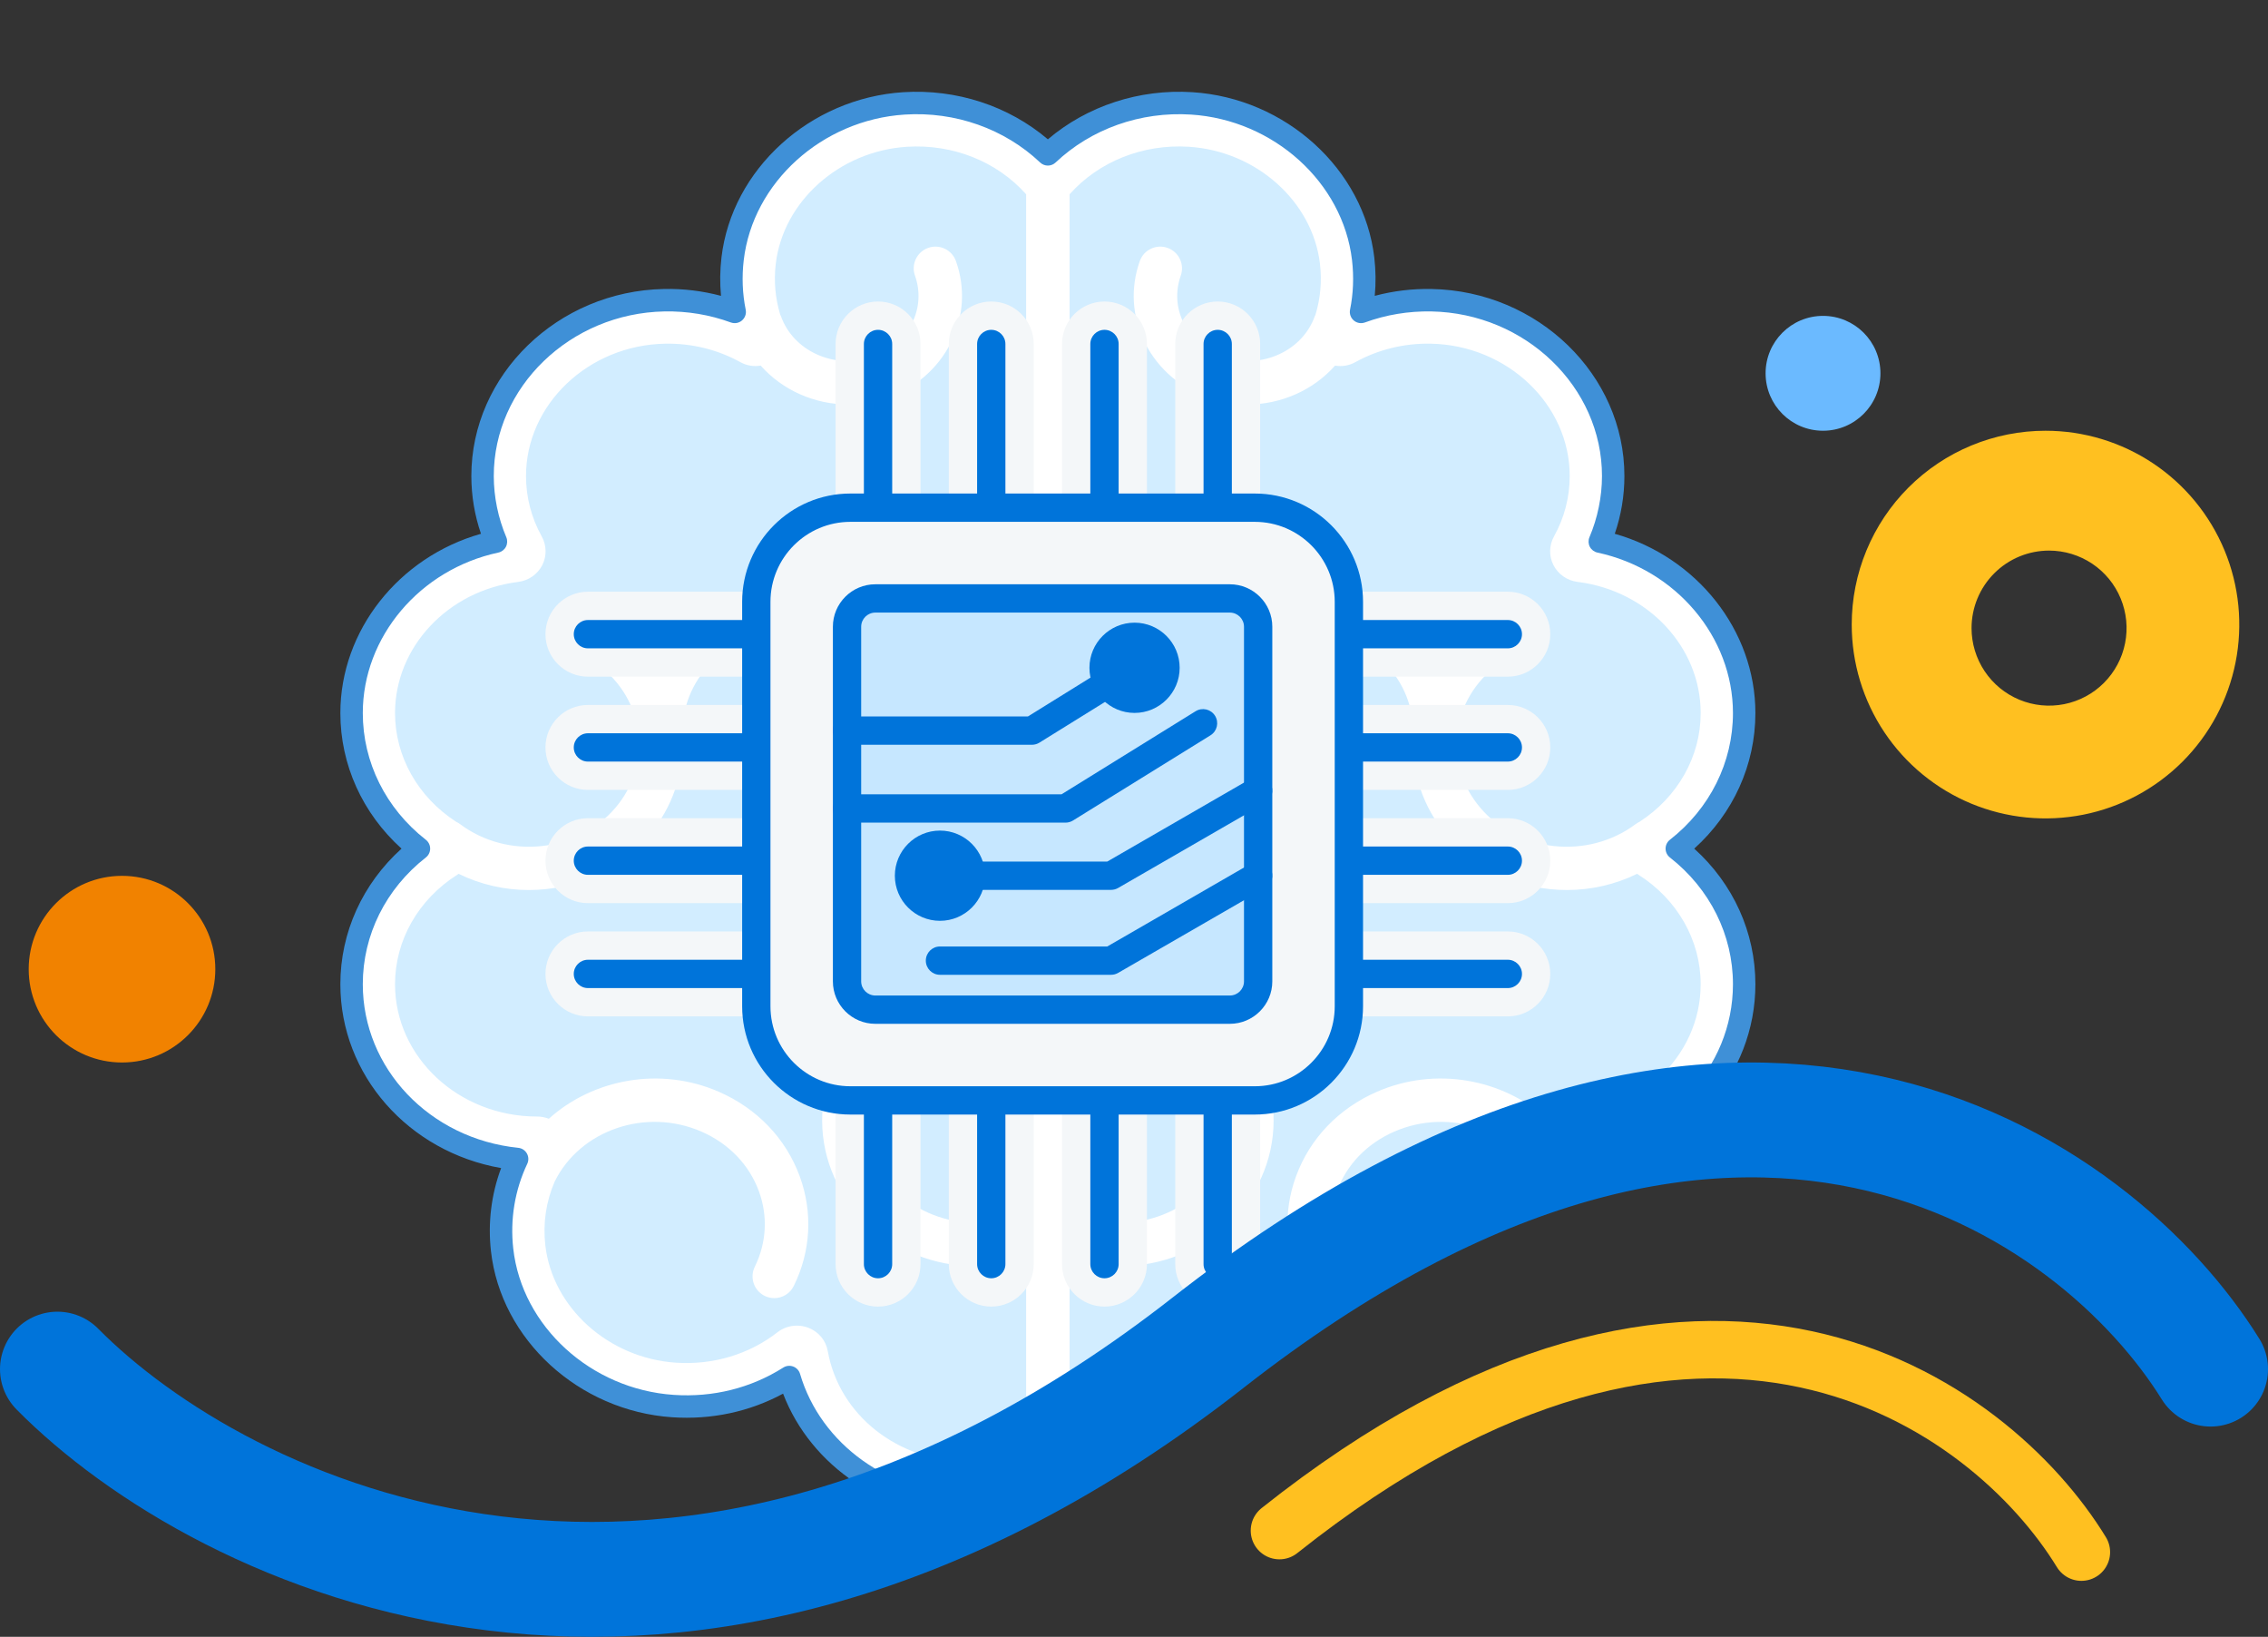
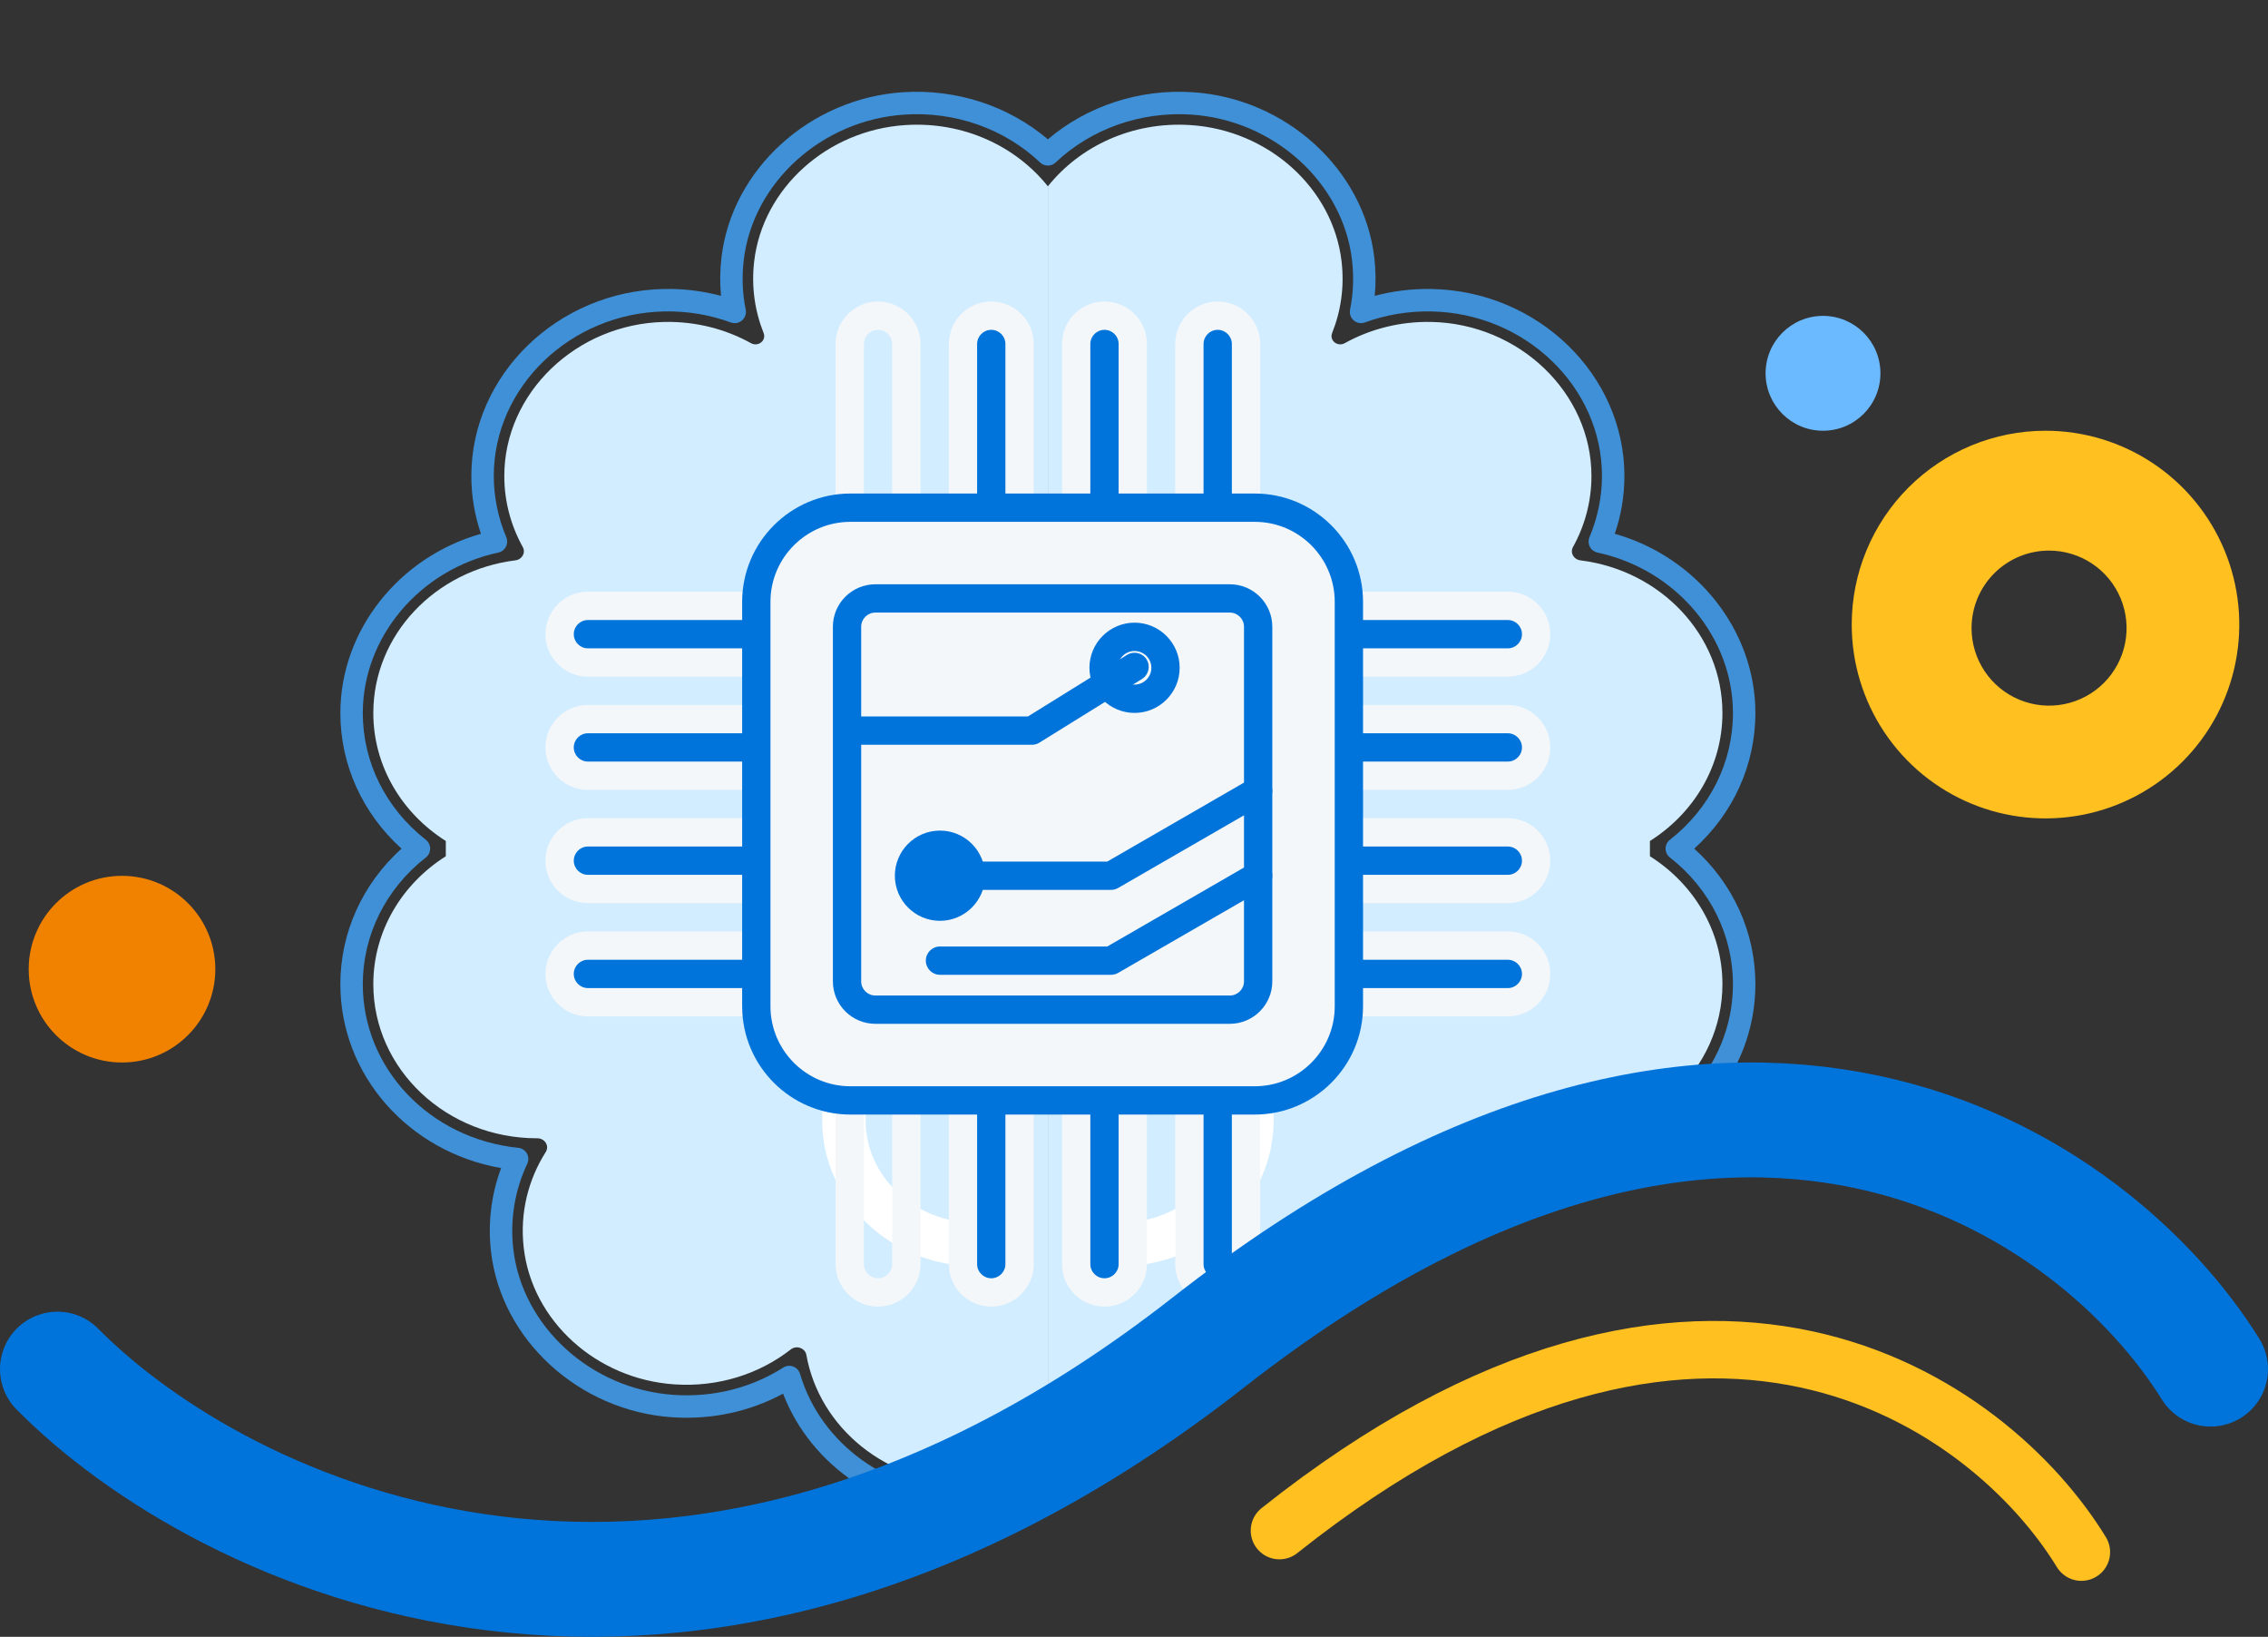
<svg xmlns="http://www.w3.org/2000/svg" width="158" height="114" viewBox="0 0 158 114" fill="none">
  <rect x="0" y="0" width="158" height="114" fill="#333333" stroke="none" />
  <circle cx="127" cy="26" r="4" fill="#6BBAFF" />
  <mask id="mask0_2001_1204" style="mask-type:alpha" maskUnits="userSpaceOnUse" x="4" y="0" width="150" height="110">
    <path d="M84.164 93.512C121.148 64.56 146.131 82.678 154 95.356V0H4V95.356C15.312 106.804 47.18 122.463 84.164 93.512Z" fill="#D9D9D9" />
  </mask>
  <g mask="url(#mask0_2001_1204)">
    <path d="M63.074 8.711C57.634 9.061 53.139 13.104 52.54 18.201C52.333 19.973 52.587 21.668 53.199 23.198C53.307 23.466 53.198 23.766 52.932 23.907C52.929 23.908 52.927 23.909 52.924 23.911C52.735 24.011 52.506 24.006 52.319 23.902C50.561 22.927 48.502 22.381 46.304 22.422C40.156 22.539 35.127 27.374 35.132 33.158C35.133 34.94 35.598 36.619 36.417 38.096C36.637 38.495 36.375 38.968 35.901 39.027C30.317 39.723 26.007 44.218 26.007 49.662C26.007 53.374 28.012 56.647 31.058 58.573C31.058 59.033 31.058 59.175 31.058 59.635C28.012 61.562 26.007 64.834 26.007 68.547C26.007 74.473 31.113 79.278 37.413 79.278C37.418 79.278 37.422 79.278 37.427 79.278C37.957 79.277 38.289 79.807 38.018 80.236C36.808 82.148 36.21 84.442 36.483 86.881C37.057 91.991 41.538 96.052 46.986 96.418C50.074 96.626 52.922 95.675 55.093 93.982C55.488 93.674 56.092 93.89 56.176 94.366C57.079 99.444 61.771 103.314 67.425 103.314C69.451 103.314 71.351 102.815 73 101.944V96.245V83.223V25.854V18.987V12.977C70.771 10.186 67.129 8.45 63.074 8.711Z" fill="#D2EDFF" />
    <path d="M82.927 8.711C88.366 9.061 92.862 13.104 93.46 18.201C93.668 19.973 93.414 21.668 92.801 23.198C92.693 23.466 92.802 23.766 93.068 23.907C93.071 23.908 93.073 23.909 93.076 23.911C93.266 24.011 93.494 24.006 93.681 23.902C95.439 22.927 97.498 22.381 99.697 22.422C105.844 22.539 110.873 27.374 110.868 33.158C110.867 34.94 110.402 36.619 109.584 38.096C109.363 38.495 109.625 38.968 110.099 39.027C115.684 39.723 119.993 44.218 119.993 49.662C119.993 53.374 117.989 56.647 114.942 58.573C114.942 59.033 114.942 59.175 114.942 59.635C117.989 61.562 119.993 64.834 119.993 68.547C119.993 74.473 114.887 79.278 108.587 79.278C108.582 79.278 108.578 79.278 108.573 79.278C108.043 79.277 107.711 79.807 107.982 80.236C109.193 82.148 109.79 84.442 109.517 86.881C108.943 91.991 104.462 96.052 99.014 96.418C95.926 96.626 93.079 95.675 90.907 93.982C90.512 93.674 89.909 93.89 89.824 94.366C88.921 99.444 84.229 103.314 78.575 103.314C76.549 103.314 74.649 102.815 73 101.944V96.245V83.223V25.854V18.987V12.977C75.229 10.186 78.871 8.45 82.927 8.711Z" fill="#D2EDFF" />
    <path d="M67.999 85.162C67.988 85.162 67.98 85.162 67.97 85.162C63.753 85.162 60.315 81.98 60.302 78.059C60.296 76.174 61.076 74.394 62.498 73.048C63.947 71.678 65.881 70.92 67.947 70.914C68.782 70.911 69.458 70.231 69.456 69.395C69.454 68.561 68.777 67.885 67.942 67.885C67.941 67.885 67.939 67.885 67.938 67.885C65.099 67.894 62.427 68.946 60.417 70.849C58.382 72.775 57.266 75.339 57.275 78.069C57.293 83.656 62.088 88.19 67.97 88.19C67.981 88.19 67.993 88.19 68.003 88.19C68.839 88.188 69.515 87.507 69.513 86.671C69.51 85.837 68.833 85.162 67.999 85.162Z" fill="white" />
-     <path d="M116.815 59.105C119.775 56.789 121.508 53.343 121.508 49.663C121.508 43.917 117.259 38.968 111.449 37.722C112.061 36.279 112.381 34.723 112.383 33.16C112.387 26.537 106.709 21.041 99.725 20.909C98.034 20.876 96.372 21.156 94.817 21.725C95.061 20.519 95.11 19.281 94.963 18.025C94.286 12.248 89.153 7.595 83.024 7.2C79.253 6.959 75.623 8.269 73 10.752C70.377 8.269 66.745 6.958 62.976 7.2C56.847 7.595 51.715 12.248 51.037 18.025C50.89 19.281 50.939 20.518 51.184 21.725C49.627 21.156 47.966 20.876 46.275 20.909C39.291 21.041 33.613 26.536 33.618 33.159C33.619 34.722 33.94 36.278 34.552 37.721C28.741 38.968 24.493 43.916 24.493 49.662C24.493 53.343 26.226 56.789 29.186 59.105C26.226 61.42 24.493 64.866 24.493 68.548C24.493 74.851 29.545 80.057 36.026 80.721C35.093 82.689 34.732 84.851 34.979 87.05C35.629 92.839 40.747 97.516 46.885 97.929C49.777 98.124 52.61 97.41 54.986 95.907C56.529 101.147 61.559 104.828 67.425 104.828C69.355 104.828 71.266 104.415 73 103.629C74.734 104.415 76.645 104.828 78.575 104.828C84.442 104.828 89.472 101.147 91.014 95.907C93.39 97.41 96.222 98.124 99.115 97.929C105.253 97.516 110.372 92.839 111.021 87.05C111.268 84.852 110.908 82.691 109.975 80.722C116.449 80.064 121.508 74.855 121.508 68.548C121.508 64.866 119.775 61.421 116.815 59.105ZM57.667 94.102C57.535 93.357 57.027 92.748 56.309 92.473C56.054 92.375 55.785 92.327 55.517 92.327C55.032 92.327 54.551 92.485 54.162 92.789C52.185 94.33 49.67 95.082 47.088 94.908C42.389 94.592 38.477 91.069 37.988 86.713C37.816 85.185 38.043 83.682 38.64 82.296C40.419 78.692 45.006 77.129 48.867 78.814C50.772 79.645 52.194 81.122 52.871 82.973C53.503 84.701 53.401 86.567 52.582 88.227C52.213 88.977 52.521 89.885 53.271 90.255C53.486 90.361 53.715 90.411 53.939 90.411C54.498 90.411 55.035 90.101 55.298 89.566C56.486 87.156 56.634 84.445 55.715 81.932C54.75 79.297 52.748 77.204 50.078 76.039C45.998 74.259 41.317 75.143 38.235 77.918C37.979 77.82 37.703 77.764 37.416 77.764C37.415 77.764 37.413 77.764 37.413 77.764C31.958 77.764 27.52 73.63 27.52 68.548C27.52 65.49 29.145 62.637 31.867 60.916C31.894 60.898 31.919 60.878 31.945 60.859C33.485 61.613 35.164 61.988 36.838 61.988C39.981 61.987 43.098 60.688 45.202 58.195C46.858 56.234 47.674 53.814 47.536 51.324C47.545 51.25 47.555 51.176 47.554 51.1C47.512 49.297 48.2 47.562 49.49 46.215C50.923 44.718 52.899 43.87 55.052 43.826C55.109 43.825 55.166 43.824 55.222 43.824C59.376 43.824 62.797 46.919 62.886 50.796C62.905 51.632 63.606 52.291 64.434 52.275C65.27 52.256 65.932 51.562 65.913 50.727C65.785 45.132 60.886 40.676 54.99 40.798C52.027 40.859 49.296 42.039 47.303 44.121C46.69 44.761 46.174 45.464 45.758 46.212C45.139 45.334 44.373 44.543 43.472 43.869C42.801 43.368 41.852 43.506 41.352 44.176C40.852 44.846 40.989 45.794 41.659 46.295C43.261 47.492 44.263 49.196 44.48 51.094C44.692 52.947 44.127 54.775 42.888 56.242C40.247 59.37 35.385 59.889 32.05 57.398C31.965 57.334 31.876 57.282 31.783 57.239C29.113 55.512 27.52 52.689 27.52 49.663C27.52 45.065 31.204 41.139 36.088 40.531C36.82 40.439 37.451 40.001 37.779 39.357C38.098 38.729 38.084 37.984 37.741 37.364C37.015 36.054 36.647 34.639 36.645 33.158C36.642 28.175 40.987 24.038 46.332 23.937C48.182 23.901 50 24.348 51.584 25.227C52.021 25.468 52.515 25.545 52.993 25.462C54.498 27.165 56.74 28.171 59.09 28.171C59.913 28.171 60.75 28.048 61.571 27.789C63.651 27.134 65.313 25.734 66.252 23.849C67.139 22.065 67.261 20.053 66.595 18.183C66.315 17.395 65.448 16.984 64.661 17.265C63.873 17.545 63.462 18.411 63.742 19.199C64.13 20.287 64.058 21.459 63.54 22.5C62.972 23.642 61.949 24.495 60.661 24.901C58.066 25.718 55.261 24.428 54.406 22.025C54.393 21.988 54.372 21.956 54.356 21.92C54.009 20.778 53.901 19.59 54.043 18.378C54.553 14.031 58.477 10.525 63.17 10.223C66.382 10.017 69.45 11.246 71.485 13.53V100.987C70.214 101.521 68.827 101.8 67.424 101.8C62.564 101.8 58.46 98.562 57.667 94.102ZM108.575 77.764C108.574 77.764 108.573 77.764 108.572 77.764C108.29 77.764 108.017 77.82 107.764 77.917C104.682 75.142 100.001 74.259 95.922 76.039C93.251 77.204 91.25 79.296 90.285 81.932C89.366 84.445 89.514 87.156 90.702 89.566C90.965 90.1 91.502 90.41 92.061 90.41C92.285 90.41 92.514 90.36 92.729 90.254C93.479 89.884 93.787 88.977 93.418 88.227C92.599 86.566 92.497 84.7 93.129 82.972C93.807 81.121 95.228 79.644 97.132 78.814C100.993 77.13 105.581 78.691 107.359 82.295C107.956 83.681 108.183 85.184 108.012 86.712C107.523 91.068 103.611 94.591 98.912 94.908C96.329 95.082 93.815 94.329 91.838 92.788C91.234 92.317 90.41 92.197 89.69 92.473C88.973 92.748 88.465 93.357 88.333 94.101C87.54 98.562 83.436 101.8 78.575 101.8C77.172 101.8 75.785 101.521 74.514 100.987V13.53C76.549 11.246 79.624 10.017 82.829 10.222C87.522 10.524 91.446 14.03 91.956 18.378C92.098 19.59 91.99 20.777 91.643 21.919C91.627 21.955 91.606 21.987 91.593 22.025C90.738 24.428 87.934 25.718 85.338 24.901C84.05 24.495 83.028 23.642 82.459 22.5C81.941 21.459 81.87 20.287 82.257 19.199C82.537 18.411 82.126 17.545 81.338 17.265C80.55 16.984 79.684 17.396 79.404 18.183C78.738 20.053 78.86 22.065 79.747 23.849C80.686 25.734 82.348 27.134 84.428 27.789C85.25 28.048 86.085 28.171 86.909 28.171C89.258 28.171 91.5 27.166 93.006 25.463C93.481 25.545 93.977 25.469 94.415 25.226C95.999 24.347 97.819 23.901 99.667 23.936C105.012 24.038 109.357 28.174 109.354 33.157C109.352 34.638 108.984 36.053 108.258 37.363C107.915 37.983 107.901 38.728 108.22 39.356C108.547 40 109.179 40.438 109.911 40.529C114.795 41.138 118.478 45.064 118.478 49.662C118.478 52.688 116.885 55.511 114.215 57.237C114.123 57.281 114.033 57.334 113.948 57.397C110.613 59.889 105.752 59.37 103.111 56.241C101.872 54.774 101.307 52.946 101.519 51.093C101.736 49.195 102.738 47.491 104.34 46.294C105.01 45.794 105.147 44.845 104.646 44.175C104.146 43.505 103.197 43.368 102.527 43.869C101.625 44.542 100.86 45.334 100.241 46.212C99.825 45.464 99.309 44.76 98.696 44.12C96.702 42.038 93.972 40.858 91.008 40.798C85.117 40.684 80.215 45.132 80.086 50.726C80.067 51.562 80.729 52.255 81.565 52.275C82.396 52.291 83.094 51.632 83.113 50.796C83.202 46.919 86.623 43.824 90.776 43.824C90.833 43.824 90.89 43.824 90.947 43.825C93.1 43.869 95.075 44.718 96.509 46.214C97.799 47.562 98.486 49.297 98.445 51.099C98.444 51.176 98.453 51.25 98.462 51.323C98.324 53.813 99.14 56.234 100.796 58.194C102.9 60.687 106.017 61.987 109.16 61.987C110.834 61.987 112.513 61.612 114.053 60.858C114.079 60.877 114.104 60.898 114.131 60.915C116.853 62.636 118.477 65.489 118.477 68.547C118.479 73.63 114.042 77.764 108.575 77.764Z" fill="white" />
    <path d="M85.583 70.849C83.573 68.946 80.902 67.894 78.063 67.885C78.061 67.885 78.059 67.885 78.058 67.885C77.224 67.885 76.547 68.561 76.544 69.395C76.542 70.231 77.218 70.911 78.054 70.914C80.12 70.919 82.054 71.678 83.502 73.048C84.924 74.394 85.704 76.174 85.698 78.059C85.686 81.98 82.248 85.162 78.031 85.162C78.021 85.162 78.012 85.162 78.002 85.162C77.168 85.162 76.491 85.837 76.488 86.671C76.486 87.507 77.162 88.188 77.998 88.19C78.009 88.19 78.02 88.19 78.031 88.19C83.913 88.19 88.708 83.656 88.726 78.069C88.735 75.34 87.619 72.775 85.583 70.849Z" fill="white" />
    <path d="M78.575 105.609C76.666 105.609 74.747 105.22 73 104.482C71.254 105.22 69.334 105.609 67.425 105.609C61.652 105.609 56.5 102.142 54.553 97.064C52.212 98.326 49.563 98.892 46.832 98.709C40.323 98.271 34.894 93.296 34.202 87.137C33.981 85.166 34.225 83.187 34.91 81.354C28.457 80.223 23.711 74.882 23.711 68.548C23.711 64.949 25.253 61.557 27.972 59.105C25.253 56.652 23.711 53.261 23.711 49.662C23.711 43.917 27.78 38.8 33.507 37.176C33.063 35.879 32.838 34.532 32.836 33.16C32.831 26.114 38.853 20.267 46.26 20.127C47.611 20.098 48.941 20.262 50.229 20.605C50.145 19.725 50.156 18.831 50.261 17.934C50.982 11.789 56.427 6.839 62.926 6.421C66.629 6.185 70.258 7.373 73 9.703C75.742 7.375 79.372 6.183 83.074 6.421C89.573 6.839 95.019 11.789 95.74 17.934C95.845 18.831 95.855 19.725 95.772 20.605C97.06 20.262 98.392 20.1 99.741 20.128C107.147 20.268 113.169 26.114 113.164 33.16C113.163 34.532 112.938 35.879 112.493 37.176C118.221 38.8 122.289 43.917 122.289 49.662C122.289 53.261 120.748 56.652 118.029 59.105C120.748 61.557 122.289 64.949 122.289 68.548C122.289 74.887 117.544 80.228 111.091 81.356C111.775 83.188 112.019 85.166 111.798 87.137C111.107 93.296 105.678 98.271 99.168 98.709C96.438 98.891 93.788 98.325 91.448 97.064C89.5 102.142 84.348 105.609 78.575 105.609ZM73 102.848C73.11 102.848 73.22 102.871 73.323 102.918C74.953 103.656 76.769 104.047 78.575 104.047C84.008 104.047 88.815 100.609 90.265 95.686C90.335 95.451 90.51 95.262 90.74 95.176C90.969 95.09 91.226 95.116 91.433 95.247C93.69 96.675 96.329 97.333 99.063 97.15C104.83 96.762 109.637 92.382 110.245 86.962C110.473 84.928 110.136 82.886 109.269 81.056C109.161 80.827 109.17 80.559 109.295 80.338C109.419 80.117 109.644 79.97 109.896 79.945C116.07 79.316 120.726 74.417 120.726 68.548C120.726 65.121 119.125 61.904 116.333 59.72C116.144 59.572 116.033 59.345 116.033 59.105C116.033 58.864 116.143 58.637 116.333 58.489C119.125 56.305 120.726 53.088 120.726 49.662C120.726 44.359 116.755 39.658 111.284 38.485C111.057 38.436 110.863 38.288 110.755 38.082C110.648 37.875 110.638 37.631 110.729 37.416C111.299 36.074 111.6 34.602 111.602 33.158C111.606 26.959 106.272 21.814 99.711 21.69C98.125 21.663 96.565 21.918 95.085 22.459C94.82 22.555 94.522 22.502 94.308 22.317C94.093 22.133 93.995 21.847 94.051 21.57C94.279 20.448 94.325 19.285 94.188 18.116C93.554 12.708 88.733 8.35 82.974 7.98C79.457 7.754 76.017 8.972 73.537 11.319C73.236 11.604 72.764 11.604 72.463 11.319C69.983 8.971 66.547 7.752 63.026 7.98C57.268 8.35 52.447 12.708 51.813 18.116C51.675 19.286 51.722 20.448 51.949 21.57C52.006 21.846 51.907 22.132 51.693 22.317C51.479 22.502 51.181 22.555 50.915 22.459C49.435 21.918 47.878 21.661 46.29 21.69C39.729 21.814 34.394 26.959 34.399 33.159C34.4 34.602 34.702 36.075 35.271 37.416C35.362 37.631 35.352 37.875 35.245 38.082C35.138 38.288 34.944 38.436 34.716 38.485C29.245 39.658 25.274 44.359 25.274 49.662C25.274 53.088 26.875 56.305 29.667 58.489C29.856 58.637 29.967 58.864 29.967 59.105C29.967 59.345 29.857 59.572 29.667 59.72C26.875 61.904 25.274 65.121 25.274 68.548C25.274 74.412 29.93 79.311 36.105 79.943C36.358 79.969 36.582 80.116 36.706 80.337C36.831 80.558 36.84 80.826 36.732 81.055C35.865 82.886 35.527 84.928 35.756 86.962C36.364 92.382 41.171 96.762 46.938 97.15C49.673 97.335 52.309 96.677 54.568 95.247C54.775 95.116 55.032 95.089 55.261 95.176C55.49 95.262 55.666 95.451 55.735 95.686C57.184 100.609 61.992 104.047 67.425 104.047C69.231 104.047 71.047 103.656 72.677 102.917C72.78 102.871 72.89 102.848 73 102.848Z" fill="#3F90D7" />
    <path d="M105.042 54.028H40.958C39.869 54.028 38.986 53.145 38.986 52.056C38.986 50.967 39.869 50.084 40.958 50.084H105.042C106.131 50.084 107.014 50.967 107.014 52.056C107.014 53.145 106.131 54.028 105.042 54.028Z" fill="#0074DA" />
    <path d="M105.042 46.141H40.958C39.869 46.141 38.986 45.258 38.986 44.169C38.986 43.08 39.869 42.197 40.958 42.197H105.042C106.131 42.197 107.014 43.08 107.014 44.169C107.014 45.258 106.131 46.141 105.042 46.141Z" fill="#0074DA" />
    <path d="M105.042 61.916H40.958C39.869 61.916 38.986 61.033 38.986 59.944C38.986 58.855 39.869 57.972 40.958 57.972H105.042C106.131 57.972 107.014 58.855 107.014 59.944C107.014 61.033 106.131 61.916 105.042 61.916Z" fill="#0074DA" />
    <path d="M105.042 69.803H40.958C39.869 69.803 38.986 68.92 38.986 67.831C38.986 66.742 39.869 65.859 40.958 65.859H105.042C106.131 65.859 107.014 66.742 107.014 67.831C107.014 68.92 106.131 69.803 105.042 69.803Z" fill="#0074DA" />
    <path d="M76.944 90.014C75.855 90.014 74.972 89.131 74.972 88.042V23.958C74.972 22.869 75.855 21.986 76.944 21.986C78.033 21.986 78.916 22.869 78.916 23.958V88.042C78.916 89.131 78.033 90.014 76.944 90.014Z" fill="#0074DA" />
    <path d="M84.831 90.014C83.742 90.014 82.859 89.131 82.859 88.042V23.958C82.859 22.869 83.742 21.986 84.831 21.986C85.92 21.986 86.803 22.869 86.803 23.958V88.042C86.803 89.131 85.92 90.014 84.831 90.014Z" fill="#0074DA" />
    <path d="M69.056 90.014C67.967 90.014 67.085 89.131 67.085 88.042V23.958C67.085 22.869 67.967 21.986 69.056 21.986C70.145 21.986 71.028 22.869 71.028 23.958V88.042C71.028 89.131 70.145 90.014 69.056 90.014Z" fill="#0074DA" />
-     <path d="M61.169 90.014C60.08 90.014 59.197 89.131 59.197 88.042V23.958C59.197 22.869 60.08 21.986 61.169 21.986C62.258 21.986 63.141 22.869 63.141 23.958V88.042C63.141 89.131 62.258 90.014 61.169 90.014Z" fill="#0074DA" />
    <path d="M105.042 55.014H40.958C39.327 55.014 38 53.688 38 52.056C38 50.425 39.327 49.099 40.958 49.099H105.042C106.673 49.099 108 50.425 108 52.056C108 53.688 106.673 55.014 105.042 55.014ZM40.958 51.07C40.414 51.07 39.972 51.513 39.972 52.056C39.972 52.6 40.414 53.042 40.958 53.042H105.042C105.586 53.042 106.028 52.6 106.028 52.056C106.028 51.513 105.586 51.07 105.042 51.07H40.958Z" fill="#F4F7F9" />
    <path d="M105.042 47.127H40.958C39.327 47.127 38 45.8 38 44.169C38 42.538 39.327 41.211 40.958 41.211H105.042C106.673 41.211 108 42.538 108 44.169C108 45.8 106.673 47.127 105.042 47.127ZM40.958 43.183C40.414 43.183 39.972 43.625 39.972 44.169C39.972 44.713 40.414 45.155 40.958 45.155H105.042C105.586 45.155 106.028 44.713 106.028 44.169C106.028 43.625 105.586 43.183 105.042 43.183H40.958Z" fill="#F4F7F9" />
    <path d="M105.042 62.901H40.958C39.327 62.901 38 61.575 38 59.944C38 58.312 39.327 56.986 40.958 56.986H105.042C106.673 56.986 108 58.312 108 59.944C108 61.575 106.673 62.901 105.042 62.901ZM40.958 58.958C40.414 58.958 39.972 59.4 39.972 59.944C39.972 60.487 40.414 60.929 40.958 60.929H105.042C105.586 60.929 106.028 60.487 106.028 59.944C106.028 59.4 105.586 58.958 105.042 58.958H40.958Z" fill="#F4F7F9" />
    <path d="M105.042 70.789H40.958C39.327 70.789 38 69.462 38 67.831C38 66.2 39.327 64.873 40.958 64.873H105.042C106.673 64.873 108 66.2 108 67.831C108 69.462 106.673 70.789 105.042 70.789ZM40.958 66.845C40.414 66.845 39.972 67.287 39.972 67.831C39.972 68.375 40.414 68.817 40.958 68.817H105.042C105.586 68.817 106.028 68.375 106.028 67.831C106.028 67.287 105.586 66.845 105.042 66.845H40.958Z" fill="#F4F7F9" />
    <path d="M76.944 91C75.313 91 73.986 89.673 73.986 88.042V23.958C73.986 22.326 75.313 21 76.944 21C78.575 21 79.902 22.326 79.902 23.958V88.042C79.902 89.673 78.575 91 76.944 91ZM76.944 22.972C76.4 22.972 75.958 23.414 75.958 23.958V88.042C75.958 88.586 76.4 89.028 76.944 89.028C77.488 89.028 77.93 88.586 77.93 88.042V23.958C77.93 23.414 77.488 22.972 76.944 22.972Z" fill="#F4F7F9" />
    <path d="M84.831 91C83.2 91 81.873 89.673 81.873 88.042V23.958C81.873 22.326 83.2 21 84.831 21C86.462 21 87.789 22.326 87.789 23.958V88.042C87.789 89.673 86.462 91 84.831 91ZM84.831 22.972C84.287 22.972 83.845 23.414 83.845 23.958V88.042C83.845 88.586 84.287 89.028 84.831 89.028C85.375 89.028 85.817 88.586 85.817 88.042V23.958C85.817 23.414 85.375 22.972 84.831 22.972Z" fill="#F4F7F9" />
    <path d="M69.056 91C67.425 91 66.099 89.673 66.099 88.042V23.958C66.099 22.326 67.425 21 69.056 21C70.688 21 72.014 22.326 72.014 23.958V88.042C72.014 89.673 70.688 91 69.056 91ZM69.056 22.972C68.513 22.972 68.07 23.414 68.07 23.958V88.042C68.07 88.586 68.513 89.028 69.056 89.028C69.6 89.028 70.042 88.586 70.042 88.042V23.958C70.042 23.414 69.6 22.972 69.056 22.972Z" fill="#F4F7F9" />
    <path d="M61.169 91C59.538 91 58.211 89.673 58.211 88.042V23.958C58.211 22.326 59.538 21 61.169 21C62.8 21 64.127 22.326 64.127 23.958V88.042C64.127 89.673 62.8 91 61.169 91ZM61.169 22.972C60.625 22.972 60.183 23.414 60.183 23.958V88.042C60.183 88.586 60.625 89.028 61.169 89.028C61.713 89.028 62.155 88.586 62.155 88.042V23.958C62.155 23.414 61.713 22.972 61.169 22.972Z" fill="#F4F7F9" />
    <path d="M59.244 76.641C55.623 76.641 52.688 73.705 52.688 70.084V41.916C52.688 38.295 55.623 35.359 59.244 35.359H87.413C91.033 35.359 93.969 38.295 93.969 41.916V70.084C93.969 73.705 91.033 76.641 87.413 76.641H59.244Z" fill="#F4F7F9" />
-     <path d="M85.677 70.32H60.98C59.891 70.32 59.008 69.438 59.008 68.349V43.651C59.008 42.562 59.891 41.68 60.98 41.68H85.677C86.766 41.68 87.649 42.562 87.649 43.651V68.348C87.649 69.438 86.766 70.32 85.677 70.32Z" fill="#C6E7FF" />
    <path d="M85.677 71.306H60.98C59.349 71.306 58.023 69.98 58.023 68.349V43.651C58.023 42.02 59.349 40.694 60.98 40.694H85.677C87.308 40.694 88.635 42.02 88.635 43.651V68.349C88.635 69.979 87.308 71.306 85.677 71.306ZM60.98 42.665C60.437 42.665 59.994 43.108 59.994 43.651V68.349C59.994 68.892 60.437 69.335 60.98 69.335H85.677C86.221 69.335 86.663 68.892 86.663 68.349V43.651C86.663 43.108 86.221 42.665 85.677 42.665H60.98Z" fill="#0074DA" />
    <path d="M87.413 77.626H59.244C55.085 77.626 51.702 74.243 51.702 70.084V41.916C51.702 37.757 55.085 34.373 59.244 34.373H87.413C91.572 34.373 94.956 37.757 94.956 41.916V70.084C94.956 74.243 91.572 77.626 87.413 77.626ZM59.244 36.345C56.172 36.345 53.674 38.844 53.674 41.916V70.084C53.674 73.156 56.172 75.655 59.244 75.655H87.413C90.485 75.655 92.984 73.156 92.984 70.084V41.916C92.984 38.844 90.485 36.345 87.413 36.345H59.244Z" fill="#0074DA" />
-     <path d="M71.891 51.871H59.008C58.464 51.871 58.023 51.429 58.023 50.885C58.023 50.341 58.464 49.899 59.008 49.899H71.61L78.519 45.611C78.981 45.323 79.589 45.465 79.877 45.929C80.164 46.391 80.022 46.999 79.559 47.286L72.411 51.723C72.255 51.82 72.075 51.871 71.891 51.871Z" fill="#0074DA" />
-     <path d="M74.232 57.294H59.008C58.464 57.294 58.023 56.852 58.023 56.308C58.023 55.763 58.464 55.322 59.008 55.322H73.951L83.29 49.536C83.753 49.249 84.361 49.392 84.648 49.855C84.934 50.318 84.791 50.925 84.329 51.212L74.751 57.146C74.596 57.242 74.416 57.294 74.232 57.294Z" fill="#0074DA" />
+     <path d="M71.891 51.871H59.008C58.023 50.341 58.464 49.899 59.008 49.899H71.61L78.519 45.611C78.981 45.323 79.589 45.465 79.877 45.929C80.164 46.391 80.022 46.999 79.559 47.286L72.411 51.723C72.255 51.82 72.075 51.871 71.891 51.871Z" fill="#0074DA" />
    <path d="M77.401 61.977H65.483C64.938 61.977 64.497 61.535 64.497 60.991C64.497 60.447 64.938 60.005 65.483 60.005H77.138L87.156 54.222C87.628 53.949 88.231 54.111 88.503 54.583C88.775 55.054 88.614 55.657 88.142 55.929L77.895 61.845C77.744 61.931 77.574 61.977 77.401 61.977Z" fill="#0074DA" />
    <path d="M77.401 67.892H65.483C64.938 67.892 64.497 67.45 64.497 66.906C64.497 66.362 64.938 65.92 65.483 65.92H77.138L87.156 60.137C87.628 59.865 88.231 60.027 88.503 60.498C88.775 60.97 88.614 61.573 88.142 61.845L77.895 67.76C77.744 67.847 77.574 67.892 77.401 67.892Z" fill="#0074DA" />
-     <path d="M79.039 47.989C80.23 47.989 81.195 47.024 81.195 45.833C81.195 44.642 80.23 43.676 79.039 43.676C77.848 43.676 76.882 44.642 76.882 45.833C76.882 47.024 77.848 47.989 79.039 47.989Z" fill="#0074DA" />
    <path d="M65.483 62.47C66.674 62.47 67.639 61.504 67.639 60.313C67.639 59.122 66.674 58.157 65.483 58.157C64.291 58.157 63.326 59.122 63.326 60.313C63.326 61.504 64.291 62.47 65.483 62.47Z" fill="#0074DA" />
    <path d="M79.039 49.653C77.306 49.653 75.896 48.243 75.896 46.51C75.896 44.777 77.306 43.367 79.039 43.367C80.772 43.367 82.181 44.777 82.181 46.51C82.181 48.243 80.772 49.653 79.039 49.653ZM79.039 45.34C78.394 45.34 77.868 45.865 77.868 46.511C77.868 47.156 78.393 47.681 79.039 47.681C79.685 47.681 80.21 47.156 80.21 46.511C80.21 45.865 79.684 45.34 79.039 45.34Z" fill="#0074DA" />
    <path d="M65.482 64.133C63.75 64.133 62.34 62.724 62.34 60.991C62.34 59.257 63.749 57.848 65.482 57.848C67.216 57.848 68.625 59.258 68.625 60.991C68.625 62.723 67.215 64.133 65.482 64.133ZM65.482 59.82C64.837 59.82 64.312 60.345 64.312 60.991C64.312 61.636 64.837 62.162 65.482 62.162C66.128 62.162 66.653 61.637 66.653 60.991C66.653 60.345 66.128 59.82 65.482 59.82Z" fill="#0074DA" />
  </g>
  <path fill-rule="evenodd" clip-rule="evenodd" d="M142.502 30C145.172 30 147.782 30.793 150.002 32.276C152.221 33.76 153.951 35.868 154.973 38.335C155.994 40.802 156.261 43.516 155.74 46.135C155.219 48.754 153.933 51.159 152.045 53.047C150.157 54.934 147.752 56.22 145.133 56.741C142.514 57.261 139.8 56.994 137.333 55.972C134.867 54.95 132.758 53.22 131.275 51C129.792 48.78 129 46.17 129 43.5C129 41.727 129.349 39.971 130.028 38.334C130.707 36.696 131.701 35.207 132.955 33.954C134.209 32.7 135.697 31.706 137.335 31.027C138.973 30.349 140.729 30 142.502 30ZM145.75 39.258C144.862 38.665 143.819 38.348 142.751 38.347C142.042 38.347 141.339 38.486 140.684 38.757C140.028 39.028 139.432 39.426 138.931 39.928C138.429 40.429 138.031 41.024 137.759 41.68C137.488 42.335 137.348 43.037 137.348 43.747C137.348 44.815 137.665 45.858 138.258 46.746C138.851 47.634 139.694 48.327 140.681 48.735C141.667 49.144 142.753 49.251 143.8 49.043C144.848 48.835 145.81 48.321 146.565 47.566C147.32 46.811 147.835 45.849 148.043 44.802C148.252 43.755 148.146 42.669 147.737 41.683C147.329 40.696 146.638 39.852 145.75 39.258Z" fill="#FFC020" />
  <path d="M154 95.356C146.131 82.678 121.148 64.56 84.164 93.512C47.18 122.463 15.312 106.804 4 95.356" stroke="#0074DA" stroke-width="8" stroke-linecap="round" />
  <path d="M145 108.102C138.705 97.801 118.718 83.08 89.131 106.603" stroke="#FFC020" stroke-width="4" stroke-linecap="round" />
  <circle cx="8.5" cy="67.5" r="6.5" fill="#F18200" />
</svg>